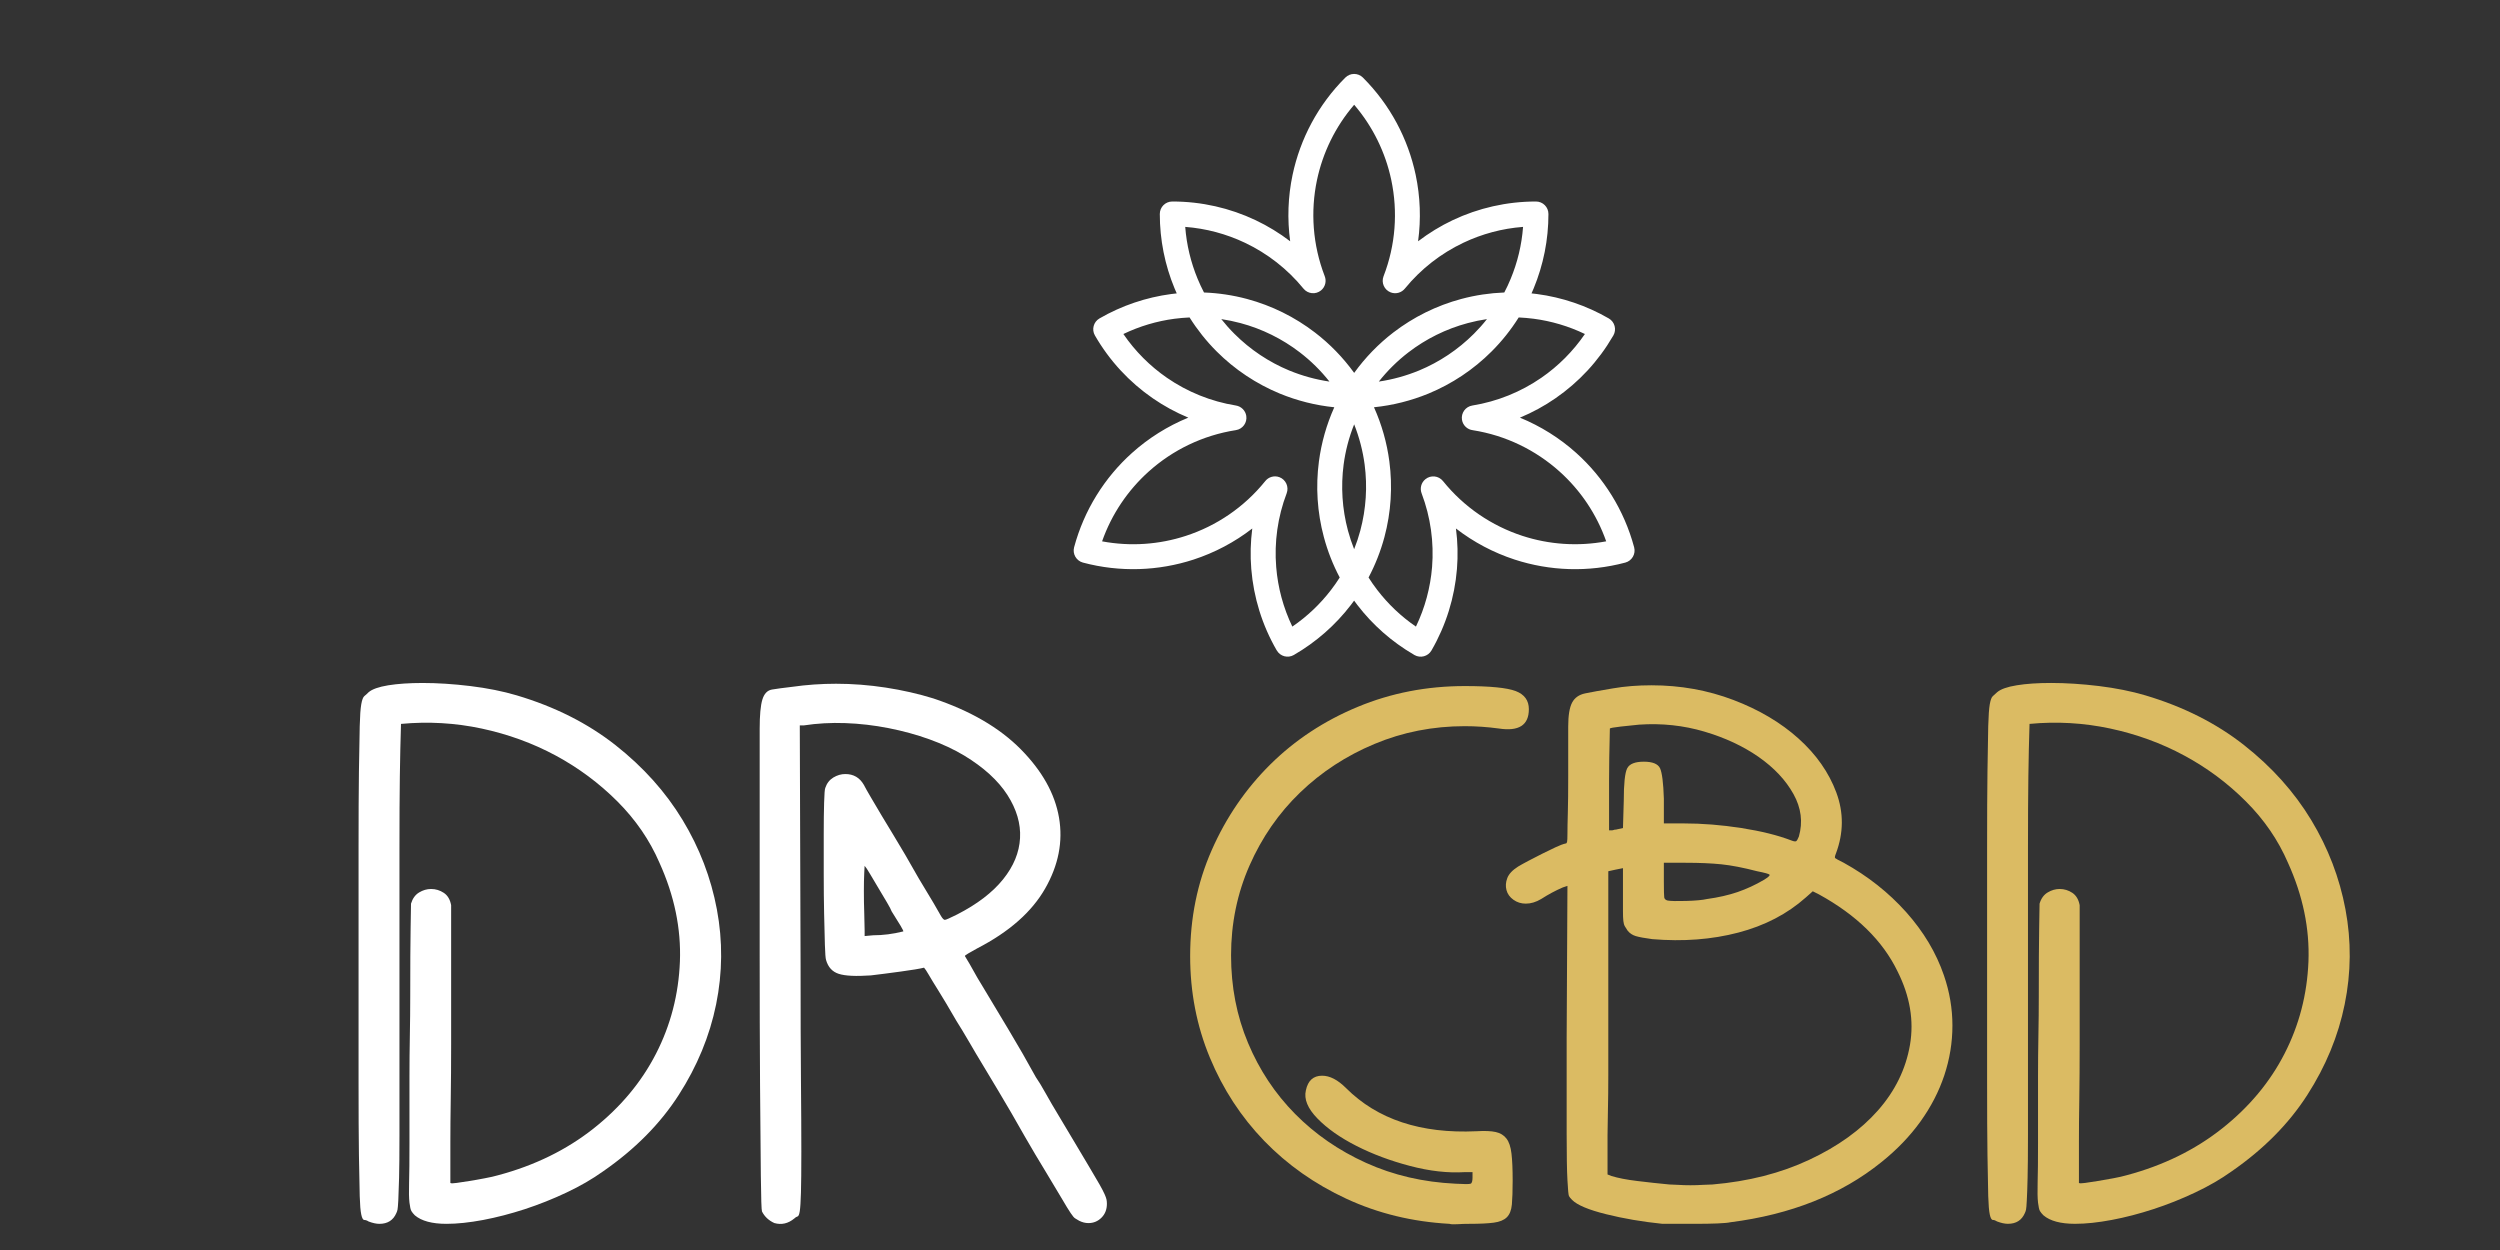
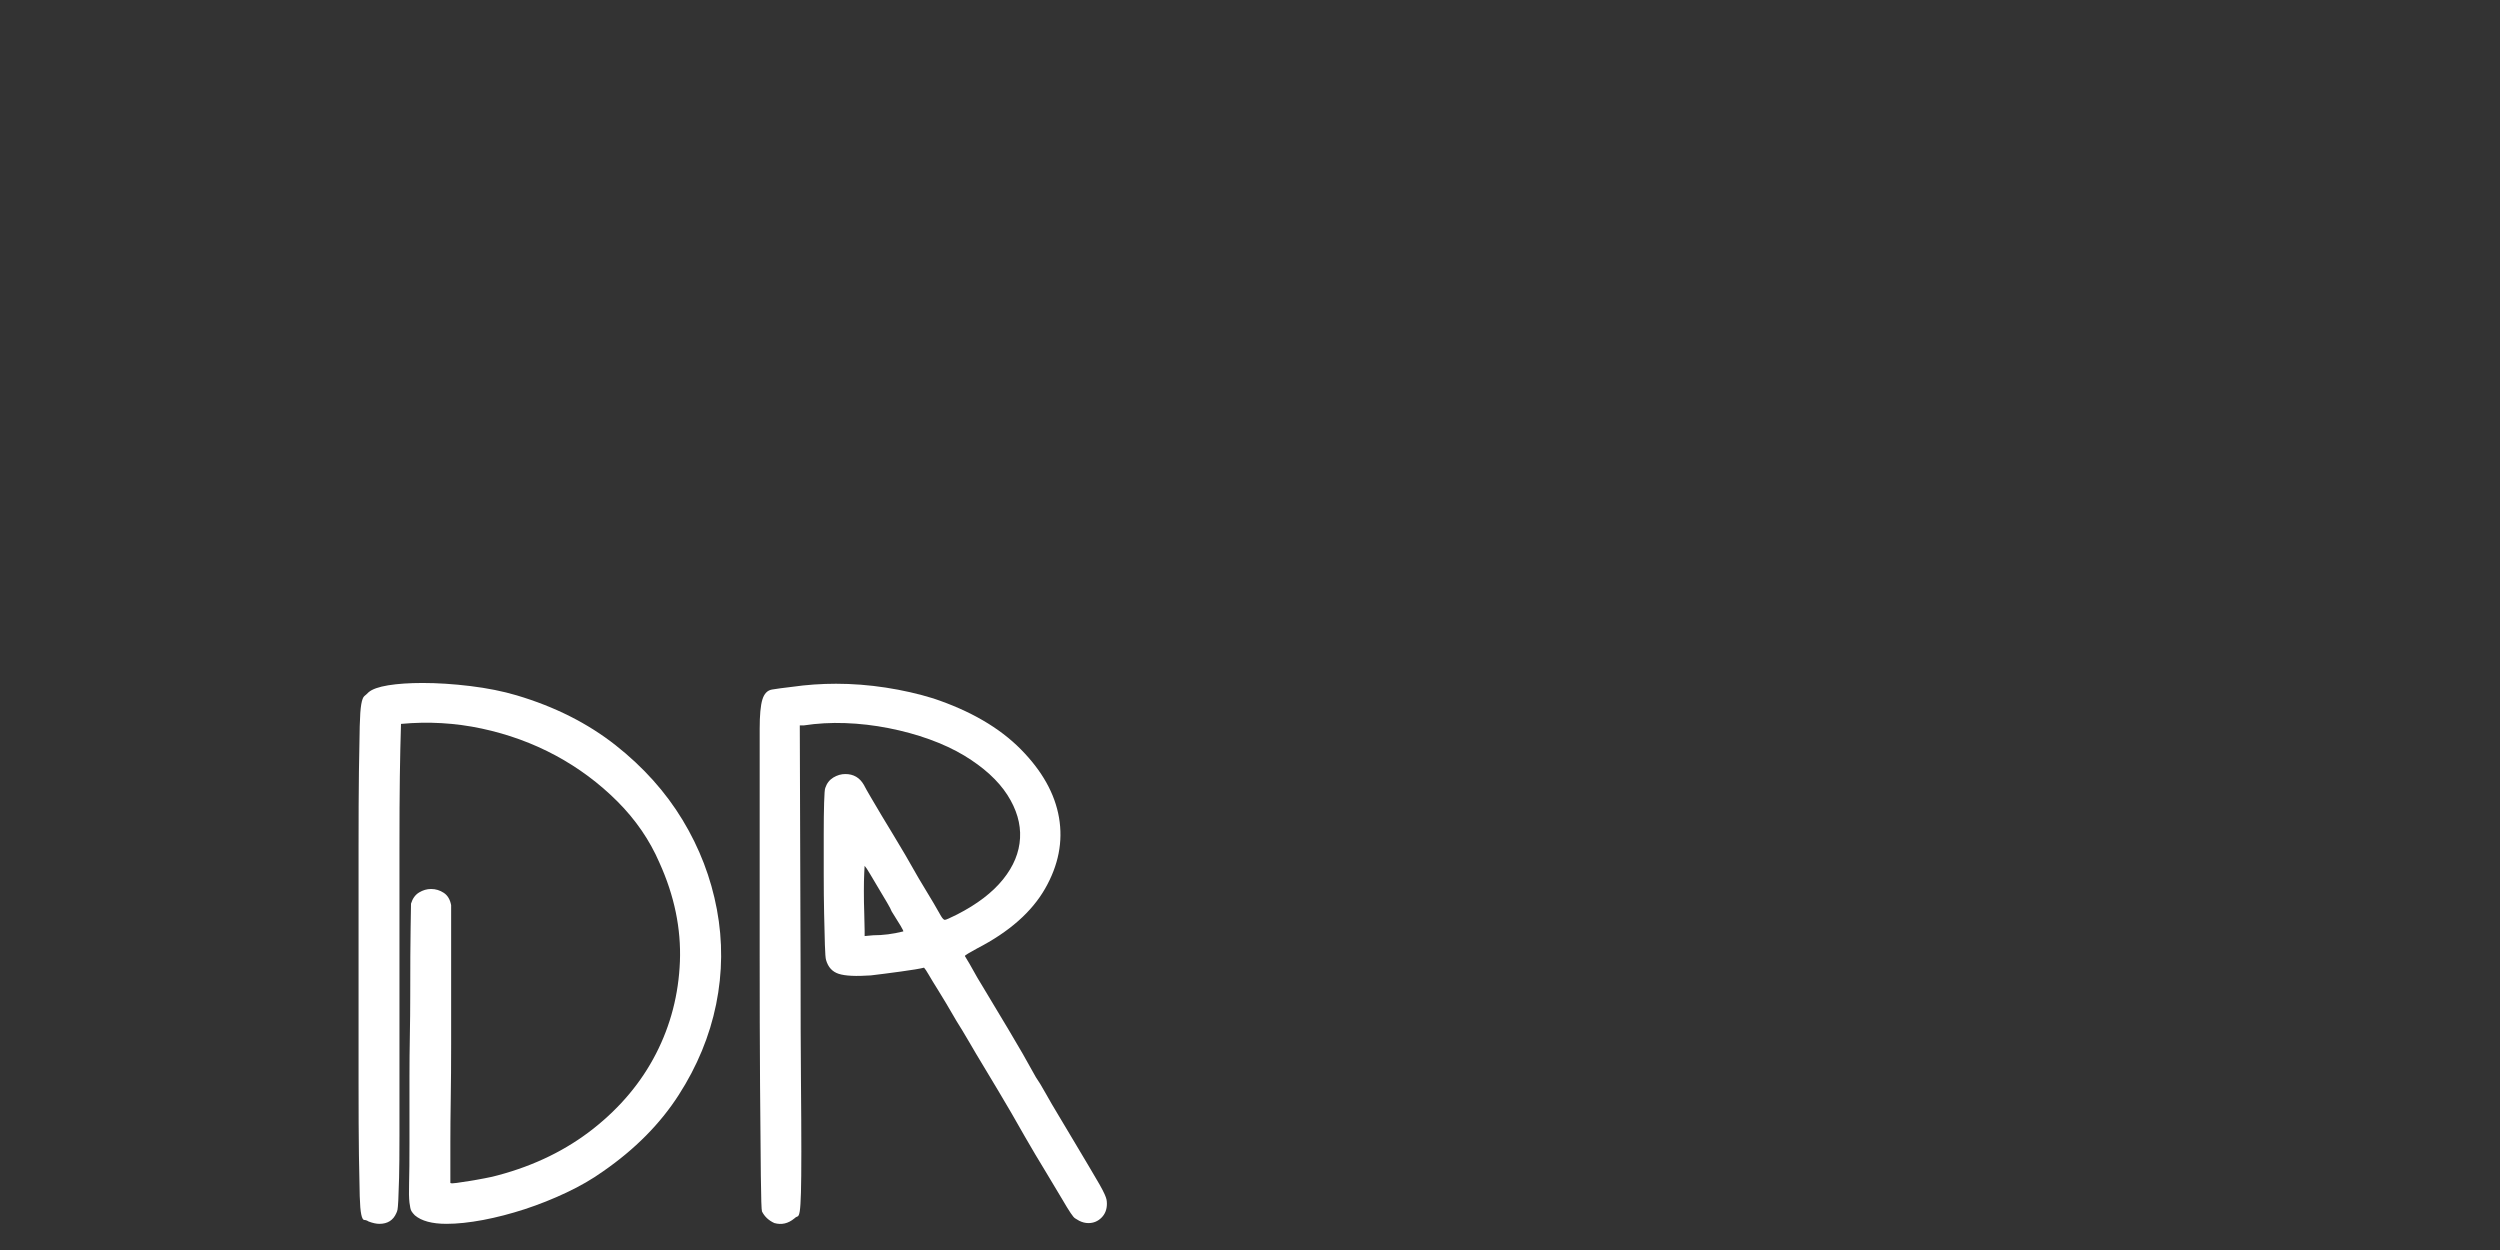
<svg xmlns="http://www.w3.org/2000/svg" version="1.2" baseProfile="tiny" id="Calque_1" x="0px" y="0px" width="200px" height="100px" viewBox="0 0 200 100" xml:space="preserve">
  <rect x="0" y="0" width="200" height="100" fill="#333333" stroke="none" />
  <g>
    <path fill="#FFFFFF" d="M41.336,55.628c3.044,0.906,5.678,2.232,7.9,3.98c2.222,1.751,4.012,3.746,5.369,5.987   c1.358,2.244,2.273,4.63,2.747,7.161c0.473,2.53,0.452,5.061-0.062,7.591c-0.515,2.53-1.512,4.948-2.993,7.252   c-1.481,2.307-3.498,4.341-6.048,6.109c-0.864,0.617-1.843,1.185-2.932,1.697c-1.091,0.516-2.202,0.958-3.333,1.329   c-1.132,0.368-2.243,0.657-3.332,0.864c-1.091,0.204-2.068,0.309-2.932,0.309c-1.153,0-1.997-0.227-2.531-0.68   c-0.123-0.125-0.216-0.235-0.277-0.341c-0.062-0.102-0.114-0.328-0.155-0.677c-0.041-0.352-0.052-0.884-0.03-1.606   c0.02-0.72,0.03-1.757,0.03-3.117c0-0.615,0-1.397,0-2.344s0-1.955,0-3.026c0-1.068,0.01-2.159,0.031-3.27   c0.02-1.111,0.031-2.16,0.031-3.148c0-2.469,0.01-4.299,0.031-5.493c0.02-1.193,0.031-1.829,0.031-1.914   c0.124-0.41,0.34-0.709,0.648-0.895c0.309-0.186,0.627-0.277,0.957-0.277c0.37,0,0.71,0.104,1.018,0.309   c0.309,0.206,0.504,0.534,0.587,0.987v11.171c0,1.524-0.011,2.952-0.031,4.29c-0.021,1.338-0.031,2.499-0.031,3.488   c0,0.986,0,2.077,0,3.271c0.041,0.042,0.206,0.042,0.494,0c0.287-0.04,0.627-0.091,1.018-0.153   c0.391-0.063,0.803-0.134,1.235-0.219c0.432-0.079,0.792-0.161,1.081-0.246c2.921-0.779,5.462-2.026,7.622-3.732   c2.161-1.708,3.827-3.703,5-5.987c1.172-2.284,1.81-4.743,1.914-7.376c0.102-2.633-0.443-5.267-1.636-7.9   c-0.782-1.811-1.904-3.445-3.364-4.907c-1.461-1.46-3.107-2.684-4.938-3.673c-1.832-0.986-3.807-1.706-5.925-2.159   c-2.12-0.452-4.269-0.575-6.45-0.371c-0.042,1.317-0.072,2.717-0.093,4.198c-0.021,1.48-0.03,3.395-0.03,5.739   c0,2.347,0,5.205,0,8.58c0,3.415,0,6.285,0,8.609c0,2.326,0,4.238,0,5.74s-0.011,2.652-0.031,3.457   c-0.021,0.803-0.042,1.397-0.062,1.788c-0.021,0.392-0.042,0.641-0.062,0.743c-0.021,0.102-0.053,0.195-0.093,0.277   c-0.247,0.575-0.7,0.864-1.358,0.864c-0.247,0-0.535-0.063-0.863-0.188c-0.124-0.082-0.237-0.121-0.34-0.121   c-0.103,0-0.185-0.145-0.246-0.434c-0.062-0.286-0.104-0.779-0.124-1.482c-0.021-0.697-0.042-1.788-0.063-3.27   c-0.021-1.482-0.03-3.435-0.03-5.863s0-5.494,0-9.196c0-3.786,0-6.944,0-9.475s0.009-4.588,0.03-6.172   c0.021-1.584,0.042-2.788,0.063-3.61c0.02-0.824,0.062-1.409,0.124-1.76c0.062-0.349,0.144-0.565,0.246-0.648   c0.103-0.082,0.216-0.185,0.34-0.309c0.287-0.247,0.812-0.431,1.573-0.556c0.761-0.122,1.676-0.185,2.747-0.185   c1.193,0,2.469,0.082,3.827,0.247C38.991,55.052,40.225,55.298,41.336,55.628z" />
    <path fill="#FFFFFF" d="M87.132,93.34c0.371,0.618,0.649,1.092,0.833,1.42c0.186,0.329,0.319,0.587,0.401,0.771   c0.083,0.185,0.133,0.329,0.155,0.431c0.021,0.105,0.031,0.219,0.031,0.341c0,0.453-0.145,0.824-0.432,1.11   c-0.288,0.289-0.637,0.434-1.048,0.434c-0.248,0-0.495-0.063-0.741-0.187c-0.124-0.08-0.227-0.142-0.309-0.185   c-0.082-0.04-0.207-0.185-0.37-0.431c-0.166-0.247-0.393-0.618-0.68-1.111c-0.288-0.495-0.72-1.215-1.295-2.162   c-0.578-0.946-1.134-1.881-1.667-2.808c-0.536-0.927-0.907-1.572-1.111-1.944c-0.289-0.493-0.629-1.068-1.02-1.729   c-0.391-0.657-0.792-1.326-1.203-2.006c-0.413-0.678-0.802-1.335-1.172-1.976c-0.371-0.637-0.701-1.182-0.989-1.635   c-0.617-1.068-1.101-1.881-1.451-2.437c-0.349-0.556-0.606-0.978-0.771-1.267c-0.165-0.286-0.289-0.472-0.37-0.556   c-0.33,0.084-0.948,0.186-1.852,0.309c-0.907,0.125-1.708,0.227-2.407,0.31c-1.194,0.082-2.047,0.042-2.562-0.124   c-0.515-0.164-0.854-0.534-1.018-1.11c-0.042-0.123-0.072-0.525-0.093-1.203c-0.021-0.68-0.042-1.513-0.062-2.501   c-0.021-0.987-0.031-2.047-0.031-3.178c0-1.132,0-2.191,0-3.18c0-0.987,0.01-1.83,0.031-2.53c0.02-0.699,0.051-1.089,0.093-1.173   c0.123-0.37,0.339-0.647,0.647-0.833c0.309-0.185,0.627-0.277,0.957-0.277c0.657,0,1.151,0.289,1.481,0.864   c0.04,0.082,0.112,0.215,0.216,0.4c0.102,0.186,0.216,0.381,0.339,0.587c0.577,0.987,1.172,1.984,1.79,2.993   s1.296,2.171,2.037,3.487c0.452,0.741,0.853,1.41,1.205,2.006c0.349,0.597,0.544,0.937,0.585,1.019   c0.124,0.207,0.226,0.31,0.309,0.31c0.082,0,0.411-0.145,0.987-0.434c1.604-0.822,2.828-1.759,3.672-2.809   c0.843-1.048,1.296-2.147,1.357-3.301c0.063-1.152-0.277-2.304-1.017-3.457c-0.741-1.15-1.893-2.2-3.457-3.148   c-0.825-0.493-1.749-0.924-2.777-1.295c-1.028-0.371-2.119-0.669-3.271-0.896c-1.152-0.226-2.306-0.36-3.457-0.401   c-1.153-0.041-2.264,0.021-3.333,0.186h-0.309l0.063,19.319c0,3.62,0.009,6.626,0.03,9.01c0.021,2.389,0.031,4.313,0.031,5.771   c0,1.462-0.011,2.554-0.031,3.271c-0.021,0.723-0.052,1.216-0.093,1.481c-0.041,0.27-0.103,0.414-0.185,0.434   c-0.083,0.021-0.165,0.071-0.246,0.153c-0.494,0.411-1.03,0.535-1.605,0.371c-0.454-0.207-0.782-0.516-0.988-0.927   c-0.041-0.082-0.072-1.028-0.092-2.839c-0.021-1.811-0.042-4.236-0.063-7.283c-0.021-3.043-0.03-6.594-0.03-10.646   c0-4.054,0-8.365,0-12.932c0-2.181,0-3.815,0-4.906s0.071-1.873,0.216-2.347c0.144-0.472,0.401-0.739,0.771-0.802   s0.905-0.133,1.604-0.215c0.576-0.083,1.163-0.145,1.759-0.187c0.596-0.041,1.182-0.061,1.759-0.061   c1.316,0,2.644,0.103,3.981,0.308c1.337,0.207,2.603,0.494,3.797,0.864c2.961,0.987,5.296,2.345,7.005,4.073   c1.706,1.729,2.726,3.549,3.055,5.464c0.329,1.912-0.041,3.805-1.111,5.677c-1.071,1.873-2.88,3.467-5.432,4.784   c-0.288,0.165-0.524,0.298-0.708,0.4c-0.186,0.104-0.278,0.176-0.278,0.217c0.122,0.205,0.247,0.412,0.37,0.616   c0.123,0.207,0.256,0.443,0.401,0.711s0.317,0.565,0.524,0.895c0.741,1.233,1.482,2.469,2.221,3.702   c0.743,1.235,1.461,2.49,2.162,3.766c0.204,0.289,0.462,0.711,0.771,1.267c0.309,0.556,0.668,1.173,1.08,1.851   c0.411,0.68,0.823,1.368,1.234,2.068C86.37,92.065,86.762,92.723,87.132,93.34z M72.256,74.515c0.041,0-0.03-0.154-0.215-0.463   c-0.184-0.31-0.422-0.688-0.71-1.143c-0.041-0.123-0.166-0.359-0.37-0.708c-0.207-0.35-0.432-0.731-0.68-1.142   c-0.247-0.411-0.473-0.794-0.678-1.143c-0.207-0.35-0.35-0.566-0.432-0.648c0-0.04-0.011,0.145-0.031,0.555   c-0.021,0.413-0.03,0.907-0.03,1.482c0,0.576,0.009,1.162,0.03,1.758c0.021,0.597,0.031,1.062,0.031,1.391v0.431l0.679-0.062   C70.631,74.823,71.435,74.721,72.256,74.515z" />
  </g>
-   <path fill="#FFFFFF" d="M130.732,43.785c-0.797-2.974-2.436-5.577-4.633-7.55c-1.319-1.183-2.841-2.141-4.505-2.823  c1.002-0.416,1.957-0.935,2.844-1.55c1.857-1.279,3.433-2.968,4.597-4.969c0.012-0.016,0.021-0.035,0.033-0.054  c0.276-0.476,0.113-1.088-0.361-1.362c-1.786-1.032-3.742-1.689-5.748-1.955c-0.146-0.019-0.291-0.035-0.438-0.05  c0.061-0.136,0.119-0.271,0.176-0.407c0.771-1.867,1.18-3.886,1.178-5.948c0-0.55-0.445-0.996-0.994-0.996  c-2.336-0.002-4.608,0.52-6.665,1.493c-0.976,0.463-1.903,1.03-2.769,1.689c0.244-1.78,0.173-3.575-0.191-5.307  c-0.612-2.892-2.042-5.61-4.219-7.787l-0.003-0.004c-0.391-0.388-1.022-0.387-1.409,0.004c-2.179,2.176-3.608,4.895-4.22,7.787  c-0.364,1.732-0.433,3.527-0.19,5.307c-0.865-0.66-1.793-1.227-2.769-1.689c-2.055-0.974-4.327-1.496-6.664-1.493  c-0.551,0-0.997,0.445-0.997,0.996c-0.001,2.062,0.406,4.081,1.178,5.948c0.057,0.136,0.116,0.271,0.177,0.407  c-0.146,0.016-0.292,0.032-0.437,0.05c-2.007,0.266-3.963,0.923-5.748,1.955h0.001c-0.474,0.274-0.636,0.883-0.363,1.358  c1.167,2.026,2.756,3.734,4.628,5.026c0.89,0.615,1.842,1.134,2.845,1.55c-1.664,0.682-3.185,1.64-4.503,2.823  c-2.198,1.973-3.836,4.576-4.634,7.55c-0.142,0.532,0.175,1.08,0.708,1.223c2.974,0.792,6.043,0.673,8.852-0.242  c1.683-0.55,3.273-1.386,4.694-2.486c-0.141,1.077-0.167,2.162-0.08,3.237c0.185,2.268,0.867,4.5,2.039,6.521l0.002-0.003  c0.274,0.477,0.882,0.64,1.358,0.368c1.789-1.035,3.336-2.398,4.566-4.001c0.089-0.115,0.176-0.232,0.262-0.351  c0.086,0.119,0.171,0.236,0.262,0.351c1.219,1.588,2.745,2.938,4.51,3.967c0.018,0.01,0.034,0.021,0.054,0.034  c0.479,0.274,1.087,0.112,1.363-0.365c1.17-2.022,1.854-4.254,2.038-6.521c0.087-1.075,0.061-2.161-0.081-3.237  c1.424,1.1,3.013,1.936,4.696,2.486c2.809,0.916,5.88,1.034,8.854,0.242C130.557,44.865,130.874,44.317,130.732,43.785z   M108.824,42.449c-0.137,0.508-0.301,1.004-0.493,1.487c-0.192-0.483-0.357-0.979-0.494-1.487c-0.466-1.739-0.576-3.535-0.347-5.281  c0.145-1.101,0.428-2.183,0.843-3.221c0.411,1.038,0.692,2.12,0.838,3.221C109.401,38.914,109.289,40.71,108.824,42.449z   M99.594,19.421c1.794,0.851,3.399,2.095,4.684,3.669c0.346,0.427,0.975,0.492,1.402,0.145c0.348-0.285,0.455-0.755,0.294-1.15  c-0.961-2.498-1.146-5.165-0.615-7.681c0.464-2.192,1.468-4.27,2.975-6.024c1.501,1.755,2.508,3.832,2.969,6.024  c0.533,2.523,0.35,5.195-0.62,7.698c-0.198,0.514,0.057,1.091,0.571,1.289c0.416,0.161,0.875,0.022,1.141-0.311  c1.283-1.569,2.888-2.812,4.675-3.66c1.49-0.708,3.109-1.143,4.775-1.269c-0.107,1.437-0.444,2.838-0.991,4.155  c-0.152,0.373-0.323,0.737-0.511,1.093c-1.151,0.043-2.305,0.214-3.436,0.516c-1.99,0.533-3.836,1.453-5.44,2.684  c-1.189,0.914-2.246,2.002-3.133,3.232c-0.889-1.23-1.947-2.318-3.139-3.232c-1.604-1.231-3.448-2.151-5.439-2.684  c-1.129-0.302-2.281-0.473-3.436-0.516c-0.185-0.356-0.357-0.721-0.51-1.093c-0.545-1.316-0.883-2.718-0.992-4.155  C96.486,18.278,98.103,18.713,99.594,19.421z M118.957,25.528c-0.321,0.409-0.67,0.801-1.042,1.172  c-1.275,1.274-2.771,2.268-4.393,2.941c-1.028,0.422-2.11,0.723-3.217,0.885c0.693-0.877,1.49-1.662,2.372-2.339  c1.397-1.073,3.007-1.875,4.744-2.34C117.93,25.71,118.443,25.605,118.957,25.528z M106.356,30.526  c-1.108-0.163-2.187-0.463-3.215-0.885c-1.624-0.673-3.12-1.667-4.394-2.941c-0.373-0.371-0.721-0.764-1.044-1.172  c0.515,0.078,1.028,0.183,1.536,0.319c1.736,0.464,3.347,1.267,4.745,2.34C104.866,28.864,105.663,29.649,106.356,30.526z   M106.484,47.193c-0.867,1.131-1.911,2.124-3.098,2.934c-0.724-1.508-1.158-3.125-1.29-4.767c-0.161-1.985,0.114-3.997,0.838-5.9  c0.194-0.516-0.066-1.09-0.58-1.286c-0.422-0.159-0.884-0.013-1.144,0.326c-1.682,2.082-3.897,3.572-6.34,4.368  c-2.13,0.696-4.433,0.864-6.703,0.439c0.766-2.178,2.064-4.088,3.732-5.586c1.917-1.721,4.323-2.897,6.971-3.311  c0.545-0.084,0.916-0.592,0.833-1.137c-0.068-0.438-0.412-0.765-0.828-0.832c-2.006-0.324-3.887-1.093-5.521-2.22  c-1.356-0.937-2.541-2.121-3.484-3.501c1.3-0.625,2.682-1.034,4.09-1.22c0.4-0.052,0.803-0.086,1.206-0.105  c0.615,0.979,1.339,1.892,2.166,2.719c1.455,1.455,3.173,2.593,5.051,3.371c1.383,0.569,2.852,0.942,4.361,1.095  c-0.622,1.384-1.033,2.845-1.23,4.333c-0.265,2.006-0.138,4.063,0.395,6.05c0.302,1.132,0.729,2.216,1.269,3.237  C106.963,46.541,106.73,46.871,106.484,47.193z M121.79,42.868c-2.447-0.799-4.669-2.294-6.352-4.384  c-0.345-0.428-0.973-0.498-1.402-0.151c-0.35,0.278-0.46,0.747-0.304,1.142c0.717,1.895,0.992,3.906,0.834,5.886  c-0.135,1.641-0.565,3.258-1.291,4.767c-1.187-0.81-2.229-1.803-3.097-2.934c-0.248-0.322-0.479-0.652-0.694-0.993  c0.539-1.021,0.967-2.104,1.271-3.237c0.532-1.988,0.657-4.044,0.393-6.05c-0.195-1.488-0.608-2.949-1.23-4.333  c1.508-0.153,2.978-0.526,4.363-1.095c1.876-0.777,3.594-1.916,5.048-3.371c0.828-0.826,1.552-1.739,2.167-2.719  c0.403,0.019,0.806,0.054,1.204,0.105c1.41,0.186,2.792,0.594,4.092,1.22c-0.944,1.38-2.128,2.564-3.485,3.501  c-1.633,1.127-3.514,1.896-5.52,2.22c-0.543,0.086-0.914,0.597-0.83,1.139c0.072,0.454,0.437,0.786,0.871,0.836  c2.634,0.417,5.026,1.591,6.935,3.304c1.671,1.498,2.966,3.408,3.732,5.586C126.225,43.731,123.921,43.563,121.79,42.868z" />
  <g>
-     <path fill="#DBBB63" d="M119.902,58.28c-0.906-0.123-1.813-0.186-2.718-0.186c-2.55,0-4.959,0.474-7.22,1.42   c-2.265,0.946-4.251,2.244-5.956,3.888c-1.709,1.646-3.055,3.592-4.044,5.835c-0.986,2.241-1.479,4.639-1.479,7.19   c0,2.511,0.451,4.846,1.357,7.005c0.904,2.16,2.159,4.054,3.764,5.679c1.606,1.626,3.496,2.931,5.679,3.919   c2.182,0.987,4.567,1.543,7.16,1.666c0.7,0.042,1.1,0.042,1.204,0c0.103-0.04,0.153-0.205,0.153-0.493v-0.433h-0.618   c-1.356,0.084-2.819-0.082-4.381-0.494c-1.563-0.409-2.995-0.945-4.29-1.604c-1.295-0.657-2.335-1.389-3.117-2.192   c-0.781-0.802-1.091-1.551-0.926-2.252c0.164-0.781,0.598-1.172,1.298-1.172c0.617,0,1.252,0.328,1.912,0.987   c2.508,2.509,5.987,3.662,10.431,3.456c0.657-0.04,1.174-0.021,1.545,0.062c0.368,0.082,0.657,0.257,0.861,0.524   c0.207,0.268,0.34,0.669,0.402,1.203c0.063,0.535,0.094,1.257,0.094,2.16c0,0.823-0.023,1.461-0.063,1.915   c-0.043,0.453-0.176,0.792-0.402,1.017c-0.227,0.227-0.575,0.371-1.049,0.433c-0.473,0.063-1.122,0.093-1.943,0.093   c-0.329,0-0.649,0.009-0.958,0.03c-0.31,0.021-0.524,0.01-0.646-0.03c-2.964-0.165-5.71-0.833-8.24-2.006s-4.721-2.716-6.574-4.629   c-1.85-1.914-3.301-4.136-4.35-6.666c-1.051-2.53-1.575-5.235-1.575-8.117c0-3.045,0.575-5.874,1.729-8.486   c1.15-2.613,2.714-4.896,4.689-6.853c1.976-1.952,4.302-3.485,6.977-4.596c2.672-1.112,5.531-1.668,8.577-1.668   c2.018,0,3.375,0.135,4.075,0.401c0.7,0.269,1.049,0.751,1.049,1.45C122.309,58.013,121.506,58.528,119.902,58.28z" />
-     <path fill="#DBBB63" d="M155.514,78.031c0.453,1.317,0.68,2.655,0.68,4.013s-0.219,2.685-0.649,3.981   c-0.431,1.296-1.07,2.53-1.912,3.703c-0.845,1.172-1.885,2.253-3.117,3.24c-3.211,2.592-7.243,4.197-12.097,4.814   c-0.168,0.04-0.505,0.071-1.021,0.093c-0.513,0.02-1.068,0.03-1.666,0.03c-0.595,0-1.153,0-1.666,0c-0.516,0-0.876,0-1.08,0   c-1.604-0.165-3.108-0.422-4.505-0.771c-1.4-0.349-2.307-0.729-2.715-1.143c-0.125-0.123-0.207-0.225-0.25-0.309   c-0.039-0.081-0.082-0.503-0.121-1.265c-0.043-0.762-0.063-2.005-0.063-3.733s0-4.279,0-7.654l0.063-12.159l-0.372,0.123   c-0.575,0.247-1.153,0.556-1.729,0.926c-0.41,0.246-0.821,0.371-1.232,0.371c-0.371,0-0.7-0.103-0.988-0.31   c-0.289-0.205-0.474-0.463-0.556-0.771c-0.082-0.309-0.063-0.627,0.063-0.958c0.121-0.328,0.41-0.637,0.864-0.926   c0.204-0.122,0.481-0.278,0.833-0.462c0.349-0.185,0.708-0.371,1.079-0.556c0.371-0.186,0.731-0.36,1.08-0.524   s0.626-0.268,0.833-0.309c0.042,0,0.07-0.041,0.094-0.125c0.02-0.081,0.031-0.308,0.031-0.677c0-0.371,0.008-0.916,0.03-1.637   c0.021-0.719,0.031-1.717,0.031-2.994c0-1.729,0-3.033,0-3.919c0-0.884,0.103-1.521,0.31-1.912   c0.204-0.392,0.555-0.638,1.048-0.741c0.493-0.103,1.233-0.236,2.222-0.401c0.946-0.164,1.976-0.246,3.086-0.246   c2.304,0,4.486,0.391,6.543,1.172c2.058,0.782,3.794,1.812,5.214,3.087s2.429,2.715,3.026,4.318   c0.596,1.606,0.587,3.232-0.031,4.877c-0.085,0.207-0.104,0.33-0.063,0.371c0.04,0.041,0.267,0.164,0.681,0.37   c1.933,1.069,3.599,2.387,4.998,3.95C153.887,74.534,154.896,76.222,155.514,78.031z M136.998,94.759   c2.879-0.247,5.46-0.904,7.744-1.976c2.284-1.069,4.114-2.386,5.495-3.95c1.377-1.563,2.229-3.311,2.562-5.246   c0.328-1.935,0-3.888-0.989-5.864c-1.193-2.47-3.293-4.525-6.294-6.172l-0.495-0.248l-0.556,0.494   c-1.482,1.318-3.281,2.255-5.401,2.81c-2.119,0.556-4.412,0.731-6.88,0.524c-0.618-0.082-1.06-0.164-1.329-0.246   c-0.267-0.082-0.481-0.227-0.646-0.434c-0.086-0.122-0.156-0.235-0.216-0.339c-0.063-0.104-0.104-0.248-0.125-0.432   c-0.022-0.186-0.031-0.442-0.031-0.771c0-0.33,0-0.782,0-1.358v-2.099l-0.617,0.124l-0.556,0.123v9.011c0,1.235,0,2.481,0,3.734   c0,1.256,0,2.429,0,3.519c0,1.091-0.012,2.059-0.031,2.901s-0.031,1.492-0.031,1.944v3.148l0.31,0.123   c0.535,0.164,1.224,0.299,2.068,0.4c0.842,0.104,1.697,0.196,2.562,0.278c0.164,0,0.402,0.01,0.708,0.031   c0.31,0.021,0.638,0.031,0.989,0.031c0.349,0,0.68-0.011,0.986-0.031C136.533,94.769,136.791,94.759,136.998,94.759z    M128.789,58.28c-0.043,1.729-0.063,3.097-0.063,4.105s0,2.355,0,4.043c0.04,0,0.102,0,0.185,0c0.082,0,0.145-0.011,0.187-0.031   c0.04-0.021,0.103-0.031,0.185-0.031l0.555-0.124l0.063-2.159c0-1.398,0.094-2.273,0.278-2.624   c0.184-0.349,0.626-0.524,1.326-0.524c0.699,0,1.13,0.176,1.298,0.524c0.161,0.351,0.266,1.164,0.306,2.438v1.975h1.544   c1.522,0,3.075,0.123,4.659,0.37c1.584,0.248,2.913,0.578,3.981,0.988c0.206,0.083,0.34,0.103,0.402,0.062   c0.062-0.041,0.133-0.163,0.215-0.37c0.329-1.151,0.188-2.284-0.431-3.395c-0.617-1.111-1.544-2.1-2.777-2.963   c-1.235-0.864-2.686-1.543-4.353-2.036c-1.666-0.494-3.405-0.68-5.217-0.557c-0.45,0.041-0.946,0.092-1.479,0.154   C129.117,58.188,128.828,58.239,128.789,58.28z M141.133,70.379c0.328-0.207,0.473-0.34,0.433-0.402   c-0.042-0.063-0.371-0.154-0.988-0.277c-1.111-0.288-2.068-0.474-2.871-0.556c-0.802-0.082-1.76-0.123-2.87-0.123h-1.729v1.48   c0,0.741,0.012,1.173,0.031,1.296c0.022,0.124,0.113,0.207,0.277,0.248c0.25,0.04,0.742,0.052,1.482,0.03   c0.742-0.021,1.298-0.071,1.666-0.154c0.904-0.124,1.717-0.31,2.439-0.556C139.721,71.118,140.433,70.79,141.133,70.379z" />
-     <path fill="#DBBB63" d="M171.623,55.627c3.043,0.905,5.678,2.233,7.899,3.981s4.013,3.743,5.37,5.986   c1.357,2.242,2.272,4.629,2.746,7.159c0.473,2.53,0.453,5.063-0.063,7.593c-0.513,2.53-1.511,4.949-2.992,7.253   c-1.482,2.305-3.497,4.341-6.05,6.109c-0.864,0.617-1.842,1.185-2.931,1.697c-1.091,0.516-2.201,0.958-3.332,1.327   c-1.134,0.37-2.244,0.659-3.335,0.864c-1.091,0.206-2.066,0.309-2.931,0.309c-1.153,0-1.997-0.227-2.53-0.68   c-0.124-0.123-0.215-0.235-0.277-0.339c-0.063-0.102-0.113-0.328-0.156-0.679c-0.039-0.35-0.051-0.884-0.031-1.604   c0.023-0.72,0.031-1.759,0.031-3.117c0-0.616,0-1.398,0-2.345c0-0.947,0-1.954,0-3.025c0-1.069,0.012-2.159,0.031-3.271   c0.021-1.11,0.031-2.159,0.031-3.146c0-2.47,0.009-4.301,0.031-5.495c0.02-1.192,0.031-1.83,0.031-1.912   c0.122-0.411,0.34-0.712,0.648-0.896c0.307-0.185,0.627-0.278,0.955-0.278c0.371,0,0.712,0.104,1.021,0.31   c0.306,0.207,0.501,0.535,0.584,0.987v11.172c0,1.523-0.009,2.952-0.028,4.29c-0.023,1.338-0.031,2.499-0.031,3.487   c0,0.987,0,2.078,0,3.271c0.039,0.041,0.204,0.041,0.493,0c0.286-0.042,0.626-0.093,1.017-0.155   c0.392-0.062,0.802-0.133,1.235-0.217c0.431-0.08,0.791-0.162,1.08-0.246c2.922-0.78,5.463-2.026,7.622-3.733   c2.16-1.707,3.829-3.704,4.999-5.987c1.173-2.284,1.811-4.742,1.916-7.376c0.102-2.634-0.445-5.267-1.639-7.9   c-0.781-1.81-1.901-3.446-3.363-4.906c-1.459-1.461-3.105-2.687-4.937-3.673c-1.83-0.989-3.806-1.707-5.925-2.161   c-2.119-0.451-4.271-0.576-6.449-0.369c-0.043,1.317-0.074,2.715-0.094,4.196c-0.02,1.482-0.031,3.395-0.031,5.74   c0,2.345,0,5.206,0,8.58c0,3.416,0,6.285,0,8.61c0,2.324,0,4.237,0,5.739c0,1.503-0.012,2.653-0.031,3.457   c-0.02,0.802-0.039,1.398-0.063,1.789c-0.02,0.392-0.039,0.64-0.06,0.741c-0.022,0.104-0.054,0.195-0.093,0.277   c-0.247,0.577-0.7,0.864-1.357,0.864c-0.247,0-0.536-0.062-0.864-0.186c-0.125-0.082-0.238-0.123-0.34-0.123   c-0.103,0-0.185-0.145-0.247-0.432c-0.063-0.288-0.102-0.781-0.125-1.482c-0.02-0.698-0.039-1.789-0.06-3.27   c-0.022-1.482-0.03-3.437-0.03-5.864s0-5.493,0-9.197c0-3.785,0-6.943,0-9.475c0-2.53,0.008-4.587,0.03-6.173   c0.021-1.582,0.04-2.785,0.06-3.61c0.023-0.821,0.063-1.408,0.125-1.758s0.145-0.565,0.247-0.647   c0.102-0.082,0.215-0.188,0.34-0.309c0.286-0.247,0.811-0.434,1.572-0.556c0.763-0.125,1.678-0.186,2.749-0.186   c1.192,0,2.468,0.083,3.825,0.246C169.276,55.052,170.512,55.298,171.623,55.627z" />
-   </g>
+     </g>
</svg>